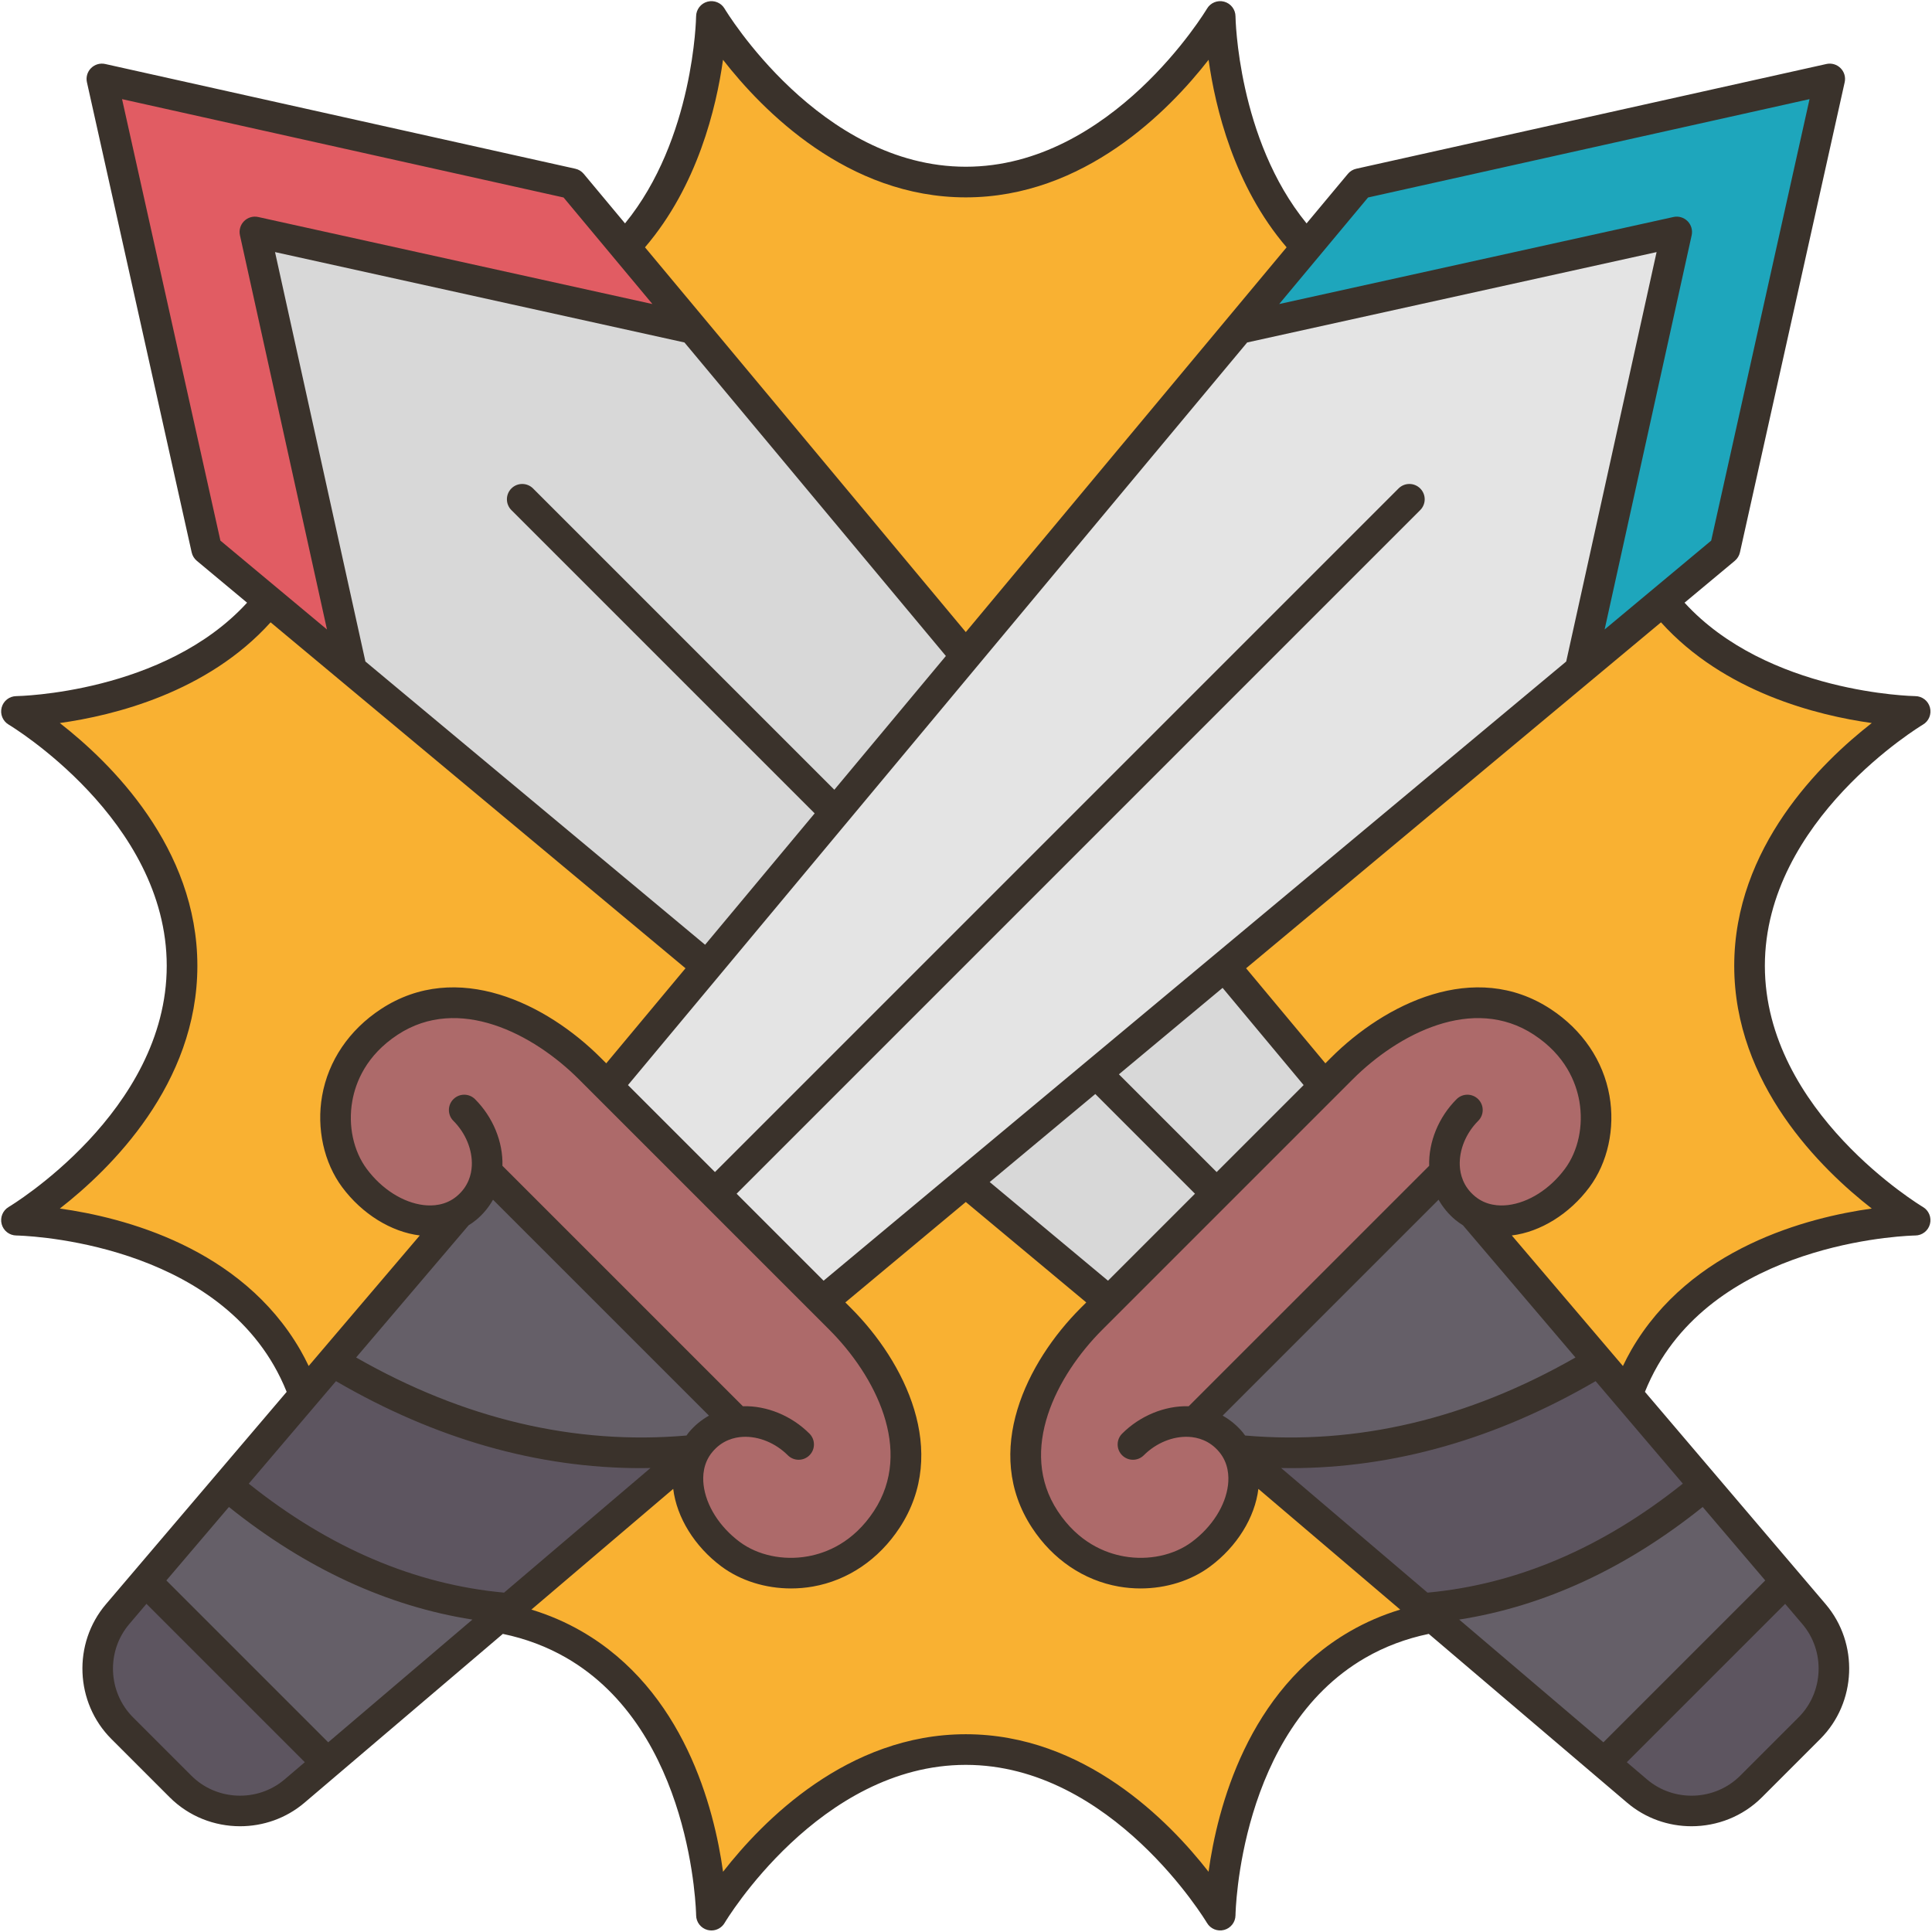
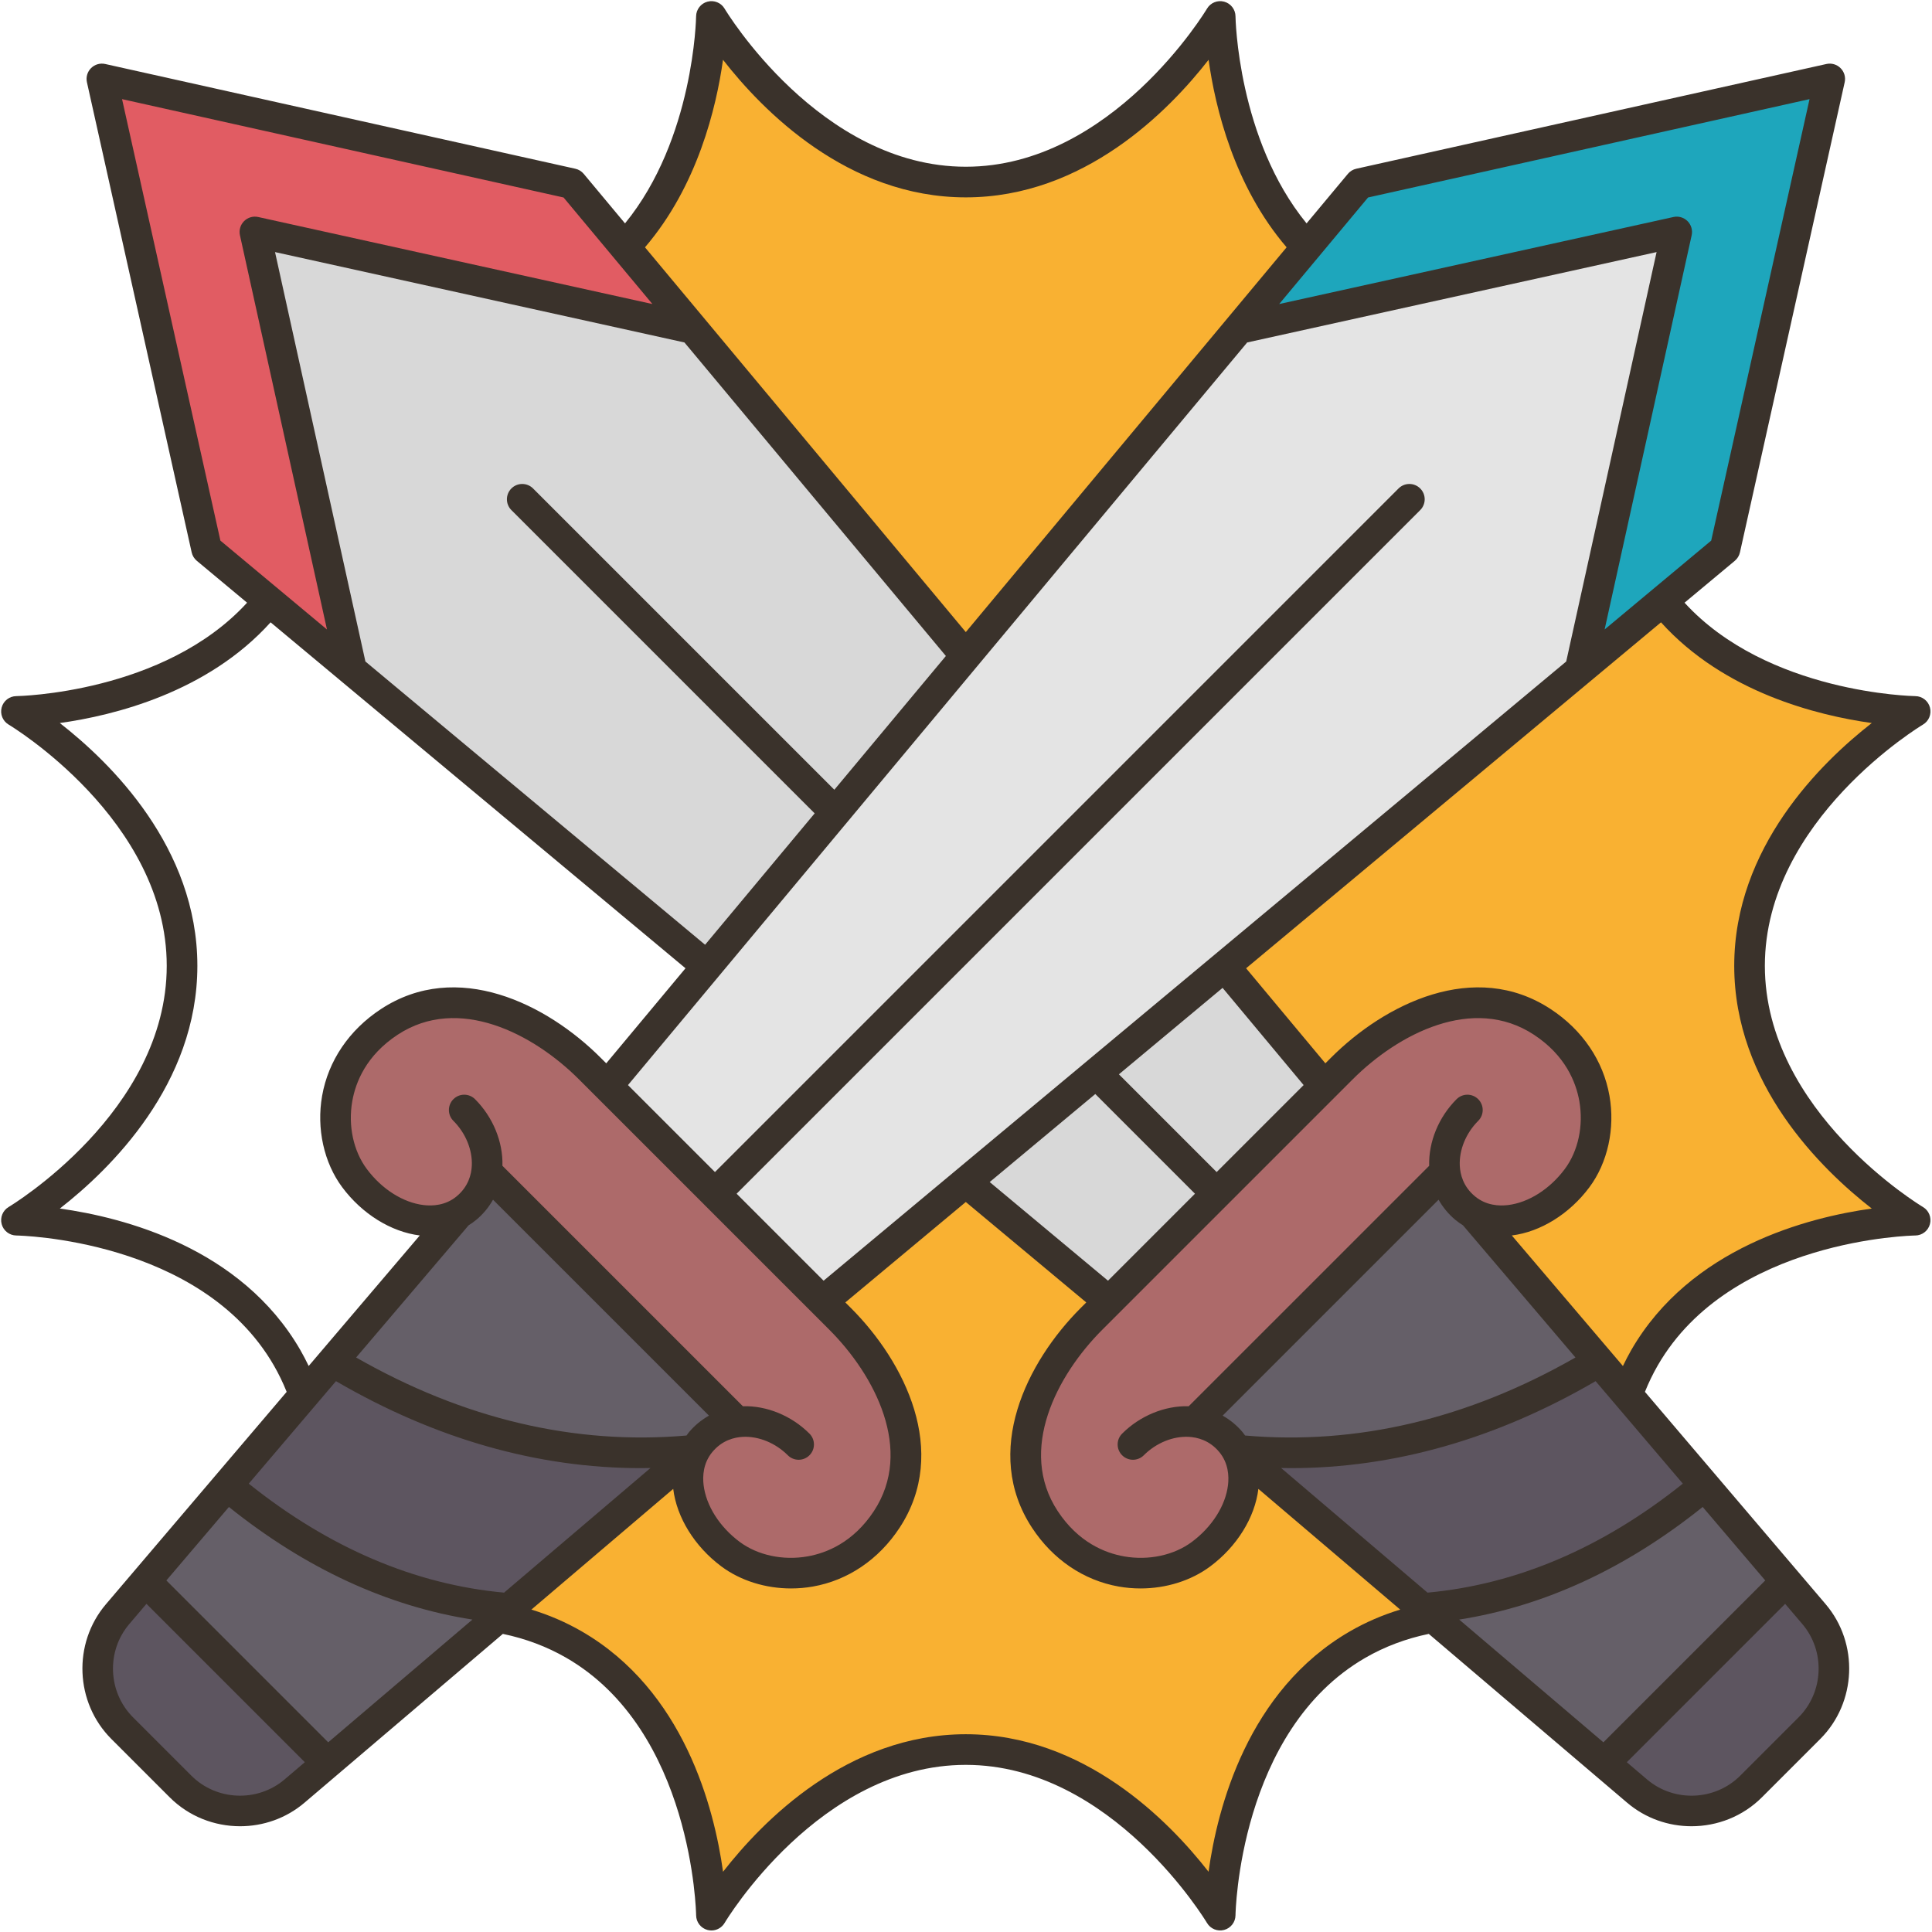
<svg xmlns="http://www.w3.org/2000/svg" width="500" zoomAndPan="magnify" viewBox="0 0 375 375" height="500" preserveAspectRatio="xMidYMid meet" version="1.0">
  <path fill="#f9b132" d="M 276.117 312.207 C 272.742 270.609 239.676 243.664 187.461 229.434 C 141.551 235.035 113.676 266.598 96.762 313.945 C 101.688 314.809 106.645 316.457 111.398 319.207 C 137.762 334.43 138.09 371.73 138.09 371.73 C 138.09 371.73 157.02 339.586 187.461 339.586 C 217.902 339.586 236.836 371.73 236.836 371.73 C 236.836 371.73 237.164 334.43 263.523 319.207 C 268.281 316.457 273.234 314.809 278.16 313.945 Z M 276.117 312.207 " fill-opacity="1" fill-rule="nonzero" />
  <path fill="#f9b132" d="M 339.586 187.461 C 339.586 157.02 371.73 138.09 371.73 138.09 C 371.73 138.09 339.543 137.805 322.766 116.629 L 280.605 113.418 L 237.684 187.559 L 237.684 187.566 C 229.691 241.086 262.84 263.445 315.879 270.746 C 316.738 268.309 317.84 265.895 319.207 263.523 C 334.43 237.164 371.73 236.836 371.73 236.836 C 371.73 236.836 339.586 217.902 339.586 187.461 Z M 339.586 187.461 " fill-opacity="1" fill-rule="nonzero" />
-   <path fill="#f9b132" d="M 94.281 108.242 L 52.168 116.633 C 35.383 137.809 3.195 138.09 3.195 138.09 C 3.195 138.09 35.336 157.02 35.336 187.461 C 35.336 217.902 3.195 236.836 3.195 236.836 C 3.195 236.836 40.492 237.164 55.719 263.523 C 57.086 265.895 58.184 268.309 59.047 270.746 C 108.258 263.312 141.672 242.027 137.242 187.559 Z M 94.281 108.242 " fill-opacity="1" fill-rule="nonzero" />
  <path fill="#f9b132" d="M 253.664 47.93 L 261.625 66.262 L 278.16 72.676 L 187.461 127.328 L 108.66 84.711 L 103.809 67.457 L 121.258 47.93 C 137.852 30.508 138.09 3.195 138.09 3.195 C 138.09 3.195 157.02 35.336 187.461 35.336 C 217.902 35.336 236.836 3.195 236.836 3.195 C 236.836 3.195 237.074 30.508 253.664 47.93 Z M 253.664 47.93 " fill-opacity="1" fill-rule="nonzero" />
  <path fill="#5d5560" d="M 352.098 313.305 C 357.613 319.785 357.227 329.414 351.207 335.426 L 339.883 346.758 C 333.867 352.777 324.238 353.16 317.758 347.648 L 311.383 342.219 C 311.895 321.738 324.289 310.469 346.668 306.93 Z M 352.098 313.305 " fill-opacity="1" fill-rule="nonzero" />
  <path fill="#655f68" d="M 330.871 288.363 L 346.668 306.93 L 311.383 342.219 L 278.16 313.945 L 276.117 312.207 C 280.871 284.145 298.199 274.512 330.871 288.363 Z M 330.871 288.363 " fill-opacity="1" fill-rule="nonzero" />
  <path fill="#5d5560" d="M 315.879 270.746 L 330.871 288.363 C 313.707 302.77 295.461 310.723 276.117 312.207 L 240 281.469 L 240 281.461 C 254.293 264.512 275.488 254.285 310.355 264.262 Z M 315.879 270.746 " fill-opacity="1" fill-rule="nonzero" />
  <path fill="#655f68" d="M 285.934 235.559 L 310.355 264.262 C 287.422 278.141 263.977 283.875 240 281.461 L 239.992 281.461 C 239.703 280.934 239.355 280.438 238.961 279.953 C 237.027 277.621 234.523 276.363 231.871 276.023 L 231.871 276.016 C 227.965 244.859 247.914 231.445 280.473 227.414 C 280.816 230.066 282.062 232.578 284.402 234.512 C 284.895 234.91 285.398 235.262 285.934 235.559 Z M 285.934 235.559 " fill-opacity="1" fill-rule="nonzero" />
  <path fill="#ad6a6a" d="M 285.934 235.559 C 285.398 235.262 284.895 234.91 284.402 234.512 C 282.062 232.578 280.816 230.066 280.473 227.414 L 231.871 276.016 L 231.871 276.023 C 234.523 276.363 237.027 277.621 238.961 279.953 C 239.355 280.438 239.703 280.934 239.992 281.461 L 240 281.461 L 240 281.469 C 243.441 287.539 240.312 296.301 233.129 301.656 C 225.32 307.48 210.902 307.23 202.812 294.918 C 194.246 281.891 201.996 265.852 211.848 255.996 L 215.242 252.602 L 236.152 231.695 L 260.449 207.398 C 270.301 197.543 286.352 189.797 299.375 198.355 C 311.68 206.445 311.934 220.859 306.113 228.676 C 300.758 235.855 292.012 238.984 285.934 235.559 Z M 285.934 235.559 " fill-opacity="1" fill-rule="nonzero" />
  <path fill="#d8d8d8" d="M 237.684 187.566 L 202.457 198.195 L 187.461 229.434 L 215.242 252.602 L 236.152 231.695 L 257.055 210.793 Z M 237.684 187.566 " fill-opacity="1" fill-rule="nonzero" />
  <path fill="#ad6a6a" d="M 163.078 255.996 L 159.68 252.602 L 143.051 220.547 L 117.871 210.793 L 114.477 207.398 C 104.625 197.543 88.574 189.797 75.551 198.355 C 63.246 206.445 62.992 220.859 68.809 228.676 C 74.168 235.855 82.914 238.984 88.988 235.559 L 134.93 281.461 L 134.922 281.461 L 134.922 281.469 C 131.484 287.539 134.613 296.301 141.797 301.656 C 149.605 307.48 164.02 307.23 172.113 294.918 C 180.68 281.891 172.93 265.852 163.078 255.996 Z M 163.078 255.996 " fill-opacity="1" fill-rule="nonzero" />
  <path fill="#655f68" d="M 143.051 276.016 L 143.051 276.023 C 140.398 276.363 137.895 277.621 135.965 279.953 C 135.57 280.438 135.219 280.934 134.93 281.461 L 134.922 281.461 C 104.441 299.145 78.711 298.777 64.566 264.262 L 88.992 235.559 C 89.523 235.262 90.031 234.91 90.52 234.512 C 92.863 232.578 94.109 230.066 94.453 227.414 Z M 143.051 276.016 " fill-opacity="1" fill-rule="nonzero" />
  <path fill="#5d5560" d="M 134.922 281.461 L 134.922 281.469 L 98.805 312.207 C 73.953 318.293 54.129 312.508 44.051 288.363 L 59.047 270.746 L 64.566 264.262 C 87.504 278.141 110.945 283.875 134.922 281.461 Z M 134.922 281.461 " fill-opacity="1" fill-rule="nonzero" />
  <path fill="#655f68" d="M 98.805 312.207 L 96.762 313.945 L 63.543 342.219 C 40.344 343.176 28.828 331.145 28.258 306.93 L 44.051 288.363 C 61.215 302.77 79.465 310.723 98.805 312.207 Z M 98.805 312.207 " fill-opacity="1" fill-rule="nonzero" />
  <path fill="#5d5560" d="M 63.543 342.219 L 57.168 347.648 C 50.688 353.16 41.059 352.777 35.039 346.758 L 23.715 335.426 C 17.699 329.414 17.312 319.785 22.824 313.305 L 28.258 306.93 Z M 63.543 342.219 " fill-opacity="1" fill-rule="nonzero" />
  <path fill="#e15c63" d="M 52.168 116.629 L 40.102 106.57 L 19.777 15.32 L 111.02 35.648 L 121.258 47.93 L 134.477 63.789 L 128.742 131.82 L 68.246 130.027 L 68.238 130.035 Z M 52.168 116.629 " fill-opacity="1" fill-rule="nonzero" />
  <path fill="#d8d8d8" d="M 162.148 157.688 L 137.242 187.559 L 68.238 130.035 L 68.246 130.027 L 49.477 45.027 L 134.477 63.789 L 134.484 63.789 L 187.461 127.328 Z M 162.148 157.688 " fill-opacity="1" fill-rule="nonzero" />
  <path fill="#1ea6bc" d="M 322.766 116.629 L 306.688 130.035 L 306.68 130.027 L 240.445 116.293 L 240.445 63.789 L 253.664 47.93 L 263.902 35.648 L 355.145 15.32 L 334.824 106.57 Z M 322.766 116.629 " fill-opacity="1" fill-rule="nonzero" />
  <path fill="#e4e4e4" d="M 187.461 229.434 L 159.68 252.602 L 117.871 210.793 L 137.242 187.559 L 162.148 157.688 L 187.461 127.328 L 240.438 63.789 L 240.445 63.789 L 325.449 45.027 L 306.68 130.027 L 306.688 130.035 L 237.684 187.559 L 237.684 187.566 L 212.777 208.324 Z M 187.461 229.434 " fill-opacity="1" fill-rule="nonzero" />
  <path fill="#3a322b" d="M 1.684 140.648 C 1.992 140.828 32.363 159.113 32.363 187.461 C 32.363 215.809 1.992 234.094 1.684 234.273 C 0.535 234.953 -0.02 236.312 0.324 237.602 C 0.668 238.891 1.832 239.793 3.164 239.809 C 3.523 239.812 38.969 240.461 53.145 265.012 C 54.094 266.656 54.93 268.383 55.641 270.16 L 20.562 311.379 C 14.09 318.98 14.551 330.469 21.613 337.531 L 32.941 348.859 C 36.668 352.586 41.629 354.473 46.602 354.473 C 51.047 354.473 55.504 352.965 59.094 349.91 L 97.602 317.137 C 102.012 318.051 106.148 319.605 109.914 321.777 C 134.465 335.953 135.113 371.402 135.117 371.754 C 135.129 373.09 136.027 374.254 137.32 374.602 C 137.574 374.668 137.832 374.703 138.09 374.703 C 139.121 374.703 140.105 374.16 140.648 373.238 C 140.828 372.93 159.047 342.559 187.461 342.559 C 215.809 342.559 234.094 372.934 234.273 373.238 C 234.953 374.387 236.312 374.945 237.602 374.598 C 238.891 374.254 239.793 373.094 239.809 371.758 C 239.812 371.402 240.461 335.953 265.012 321.777 C 268.773 319.605 272.914 318.051 277.324 317.137 L 315.828 349.906 C 319.422 352.965 323.875 354.473 328.32 354.473 C 333.293 354.473 338.254 352.586 341.984 348.859 L 353.312 337.531 C 360.371 330.469 360.832 318.98 354.363 311.375 L 319.281 270.156 C 319.996 268.383 320.828 266.652 321.777 265.012 C 335.953 240.461 371.402 239.812 371.758 239.809 C 373.09 239.797 374.254 238.895 374.598 237.605 C 374.945 236.32 374.391 234.957 373.242 234.277 C 372.934 234.098 342.559 215.809 342.559 187.461 C 342.559 159.117 372.934 140.828 373.238 140.648 C 374.391 139.973 374.945 138.613 374.602 137.32 C 374.258 136.031 373.094 135.129 371.758 135.117 C 371.461 135.113 343.086 134.609 326.969 116.984 L 336.727 108.852 C 337.23 108.43 337.582 107.855 337.723 107.215 L 358.051 15.969 C 358.273 14.977 357.973 13.941 357.25 13.223 C 356.531 12.504 355.496 12.199 354.504 12.422 L 263.258 32.75 C 262.617 32.891 262.039 33.242 261.621 33.746 L 253.605 43.359 C 240.223 26.996 239.809 3.414 239.809 3.168 C 239.797 1.832 238.895 0.672 237.605 0.324 C 236.316 -0.023 234.953 0.535 234.277 1.684 C 234.094 1.992 215.809 32.363 187.461 32.363 C 159.113 32.363 140.828 1.992 140.648 1.688 C 139.973 0.535 138.609 -0.02 137.32 0.324 C 136.031 0.668 135.129 1.832 135.113 3.168 C 135.113 3.414 134.699 26.996 121.316 43.359 L 113.301 33.746 C 112.883 33.242 112.309 32.891 111.664 32.75 L 20.422 12.422 C 19.43 12.199 18.395 12.504 17.672 13.223 C 16.953 13.941 16.652 14.977 16.875 15.969 L 37.203 107.215 C 37.344 107.855 37.695 108.43 38.199 108.852 L 47.957 116.984 C 31.84 134.605 3.461 135.113 3.168 135.117 C 1.832 135.129 0.672 136.027 0.324 137.316 C -0.023 138.605 0.535 139.969 1.684 140.648 Z M 70.926 128.398 L 53.383 48.93 L 132.852 66.473 L 183.594 127.328 L 161.945 153.289 L 103.465 94.809 C 102.305 93.648 100.422 93.648 99.262 94.809 C 98.102 95.969 98.102 97.852 99.262 99.012 L 158.125 157.875 L 136.859 183.375 Z M 242.074 66.473 L 321.543 48.93 L 304 128.398 L 159.859 248.582 L 142.977 231.699 L 275.66 99.012 C 276.824 97.852 276.824 95.969 275.66 94.809 C 274.5 93.648 272.621 93.648 271.457 94.809 L 138.773 227.496 L 121.891 210.613 Z M 277.082 309.129 L 248.668 284.941 C 249.277 284.953 249.891 284.965 250.5 284.965 C 270.582 284.965 290.441 279.297 309.707 268.082 L 326.637 287.973 C 311.059 300.434 294.406 307.539 277.082 309.129 Z M 330.492 292.5 L 342.633 306.766 L 311.219 338.18 L 283.23 314.359 C 299.762 311.762 315.617 304.426 330.492 292.5 Z M 241.676 278.633 C 241.535 278.441 241.402 278.246 241.25 278.059 C 240.129 276.703 238.793 275.609 237.316 274.773 L 279.227 232.863 C 280.062 234.34 281.156 235.676 282.512 236.797 C 282.973 237.18 283.461 237.516 283.961 237.828 L 305.797 263.488 C 284.914 275.426 263.371 280.52 241.676 278.633 Z M 286.301 232.215 C 284 230.316 283.422 227.934 283.344 226.266 C 283.199 223.199 284.535 219.941 286.922 217.555 C 288.082 216.395 288.082 214.516 286.922 213.352 C 285.758 212.191 283.879 212.191 282.719 213.352 C 279.234 216.836 277.266 221.648 277.402 226.281 L 230.73 272.949 C 226.105 272.816 221.285 274.785 217.805 278.266 C 216.645 279.426 216.645 281.309 217.805 282.469 C 218.965 283.629 220.848 283.629 222.008 282.469 C 224.395 280.082 227.648 278.742 230.719 278.891 C 232.387 278.973 234.77 279.547 236.668 281.848 C 238.441 283.992 238.562 286.512 238.355 288.25 C 237.875 292.246 235.254 296.367 231.352 299.277 C 227.863 301.879 222.938 302.934 218.18 302.094 C 214.52 301.449 209.309 299.398 205.293 293.289 C 197.527 281.473 205.102 266.949 213.953 258.102 L 262.555 209.5 C 271.402 200.652 285.926 193.074 297.742 200.844 C 303.848 204.859 305.898 210.066 306.547 213.727 C 307.383 218.484 306.332 223.41 303.73 226.902 C 300.82 230.805 296.699 233.422 292.703 233.902 C 290.965 234.113 288.445 233.988 286.301 232.215 Z M 212.598 212.348 L 231.945 231.699 L 215.062 248.582 L 192.102 229.434 Z M 236.152 227.496 L 217.18 208.523 L 237.305 191.746 L 253.035 210.613 Z M 136.672 233.797 C 136.672 233.797 136.672 233.801 136.672 233.801 L 160.973 258.102 C 169.82 266.949 177.395 281.473 169.629 293.289 C 165.613 299.398 160.406 301.449 156.742 302.094 C 151.984 302.934 147.062 301.879 143.57 299.277 C 139.668 296.367 137.051 292.246 136.57 288.25 C 136.359 286.512 136.48 283.992 138.254 281.848 C 140.156 279.547 142.539 278.973 144.203 278.891 C 147.273 278.746 150.527 280.082 152.914 282.469 C 154.074 283.629 155.957 283.629 157.117 282.469 C 158.277 281.309 158.277 279.426 157.117 278.266 C 153.637 274.785 148.824 272.812 144.191 272.949 L 97.523 226.281 C 97.66 221.648 95.688 216.836 92.207 213.352 C 91.043 212.191 89.164 212.191 88.004 213.352 C 86.84 214.516 86.84 216.395 88.004 217.555 C 90.387 219.941 91.723 223.199 91.578 226.27 C 91.5 227.934 90.922 230.316 88.625 232.215 C 86.48 233.988 83.957 234.109 82.219 233.902 C 78.227 233.422 74.102 230.805 71.195 226.898 C 68.594 223.41 67.539 218.484 68.379 213.727 C 69.023 210.066 71.074 204.859 77.184 200.84 C 88.996 193.074 103.523 200.648 112.371 209.5 Z M 90.961 237.828 C 91.461 237.516 91.949 237.18 92.41 236.797 C 93.77 235.676 94.859 234.34 95.695 232.863 L 137.609 274.773 C 136.129 275.609 134.793 276.703 133.672 278.059 C 133.52 278.246 133.391 278.441 133.25 278.633 C 111.559 280.516 90.008 275.426 69.125 263.488 Z M 65.215 268.082 C 84.484 279.297 104.344 284.965 124.422 284.965 C 125.035 284.965 125.645 284.953 126.258 284.941 L 97.84 309.129 C 80.52 307.539 63.867 300.434 48.285 287.977 Z M 91.695 314.359 L 63.707 338.18 L 32.293 306.766 L 44.434 292.504 C 59.305 304.426 75.16 311.762 91.695 314.359 Z M 55.242 345.383 C 49.977 349.859 42.027 349.543 37.145 344.656 L 25.816 333.328 C 20.93 328.441 20.609 320.492 25.09 315.23 L 28.426 311.305 L 59.164 342.043 Z M 262.039 316.633 C 242.148 328.117 236.297 350.938 234.578 363.309 C 226.906 353.453 210.43 336.613 187.461 336.613 C 164.492 336.613 148.02 353.453 140.344 363.309 C 138.625 350.938 132.777 328.117 112.887 316.633 C 109.832 314.871 106.57 313.465 103.141 312.422 L 130.672 288.992 C 131.352 294.562 134.844 300.188 140.02 304.043 C 143.742 306.816 148.59 308.316 153.547 308.316 C 154.957 308.316 156.371 308.195 157.773 307.949 C 164.578 306.75 170.555 302.703 174.598 296.555 C 184.328 281.754 175.602 264.324 165.176 253.898 L 164.078 252.801 L 187.461 233.305 L 210.844 252.801 L 209.746 253.898 C 199.32 264.324 190.598 281.754 200.328 296.555 C 204.367 302.703 210.344 306.75 217.148 307.949 C 218.551 308.195 219.969 308.316 221.375 308.316 C 226.332 308.316 231.18 306.816 234.902 304.043 C 240.078 300.188 243.57 294.562 244.25 288.992 L 271.781 312.422 C 268.352 313.465 265.09 314.871 262.039 316.633 Z M 349.109 333.328 L 337.781 344.656 C 332.895 349.543 324.945 349.863 319.684 345.383 L 315.762 342.043 L 346.496 311.309 L 349.836 315.23 C 354.312 320.492 353.996 328.441 349.109 333.328 Z M 363.312 140.34 C 353.457 148.016 336.613 164.492 336.613 187.461 C 336.613 210.43 353.453 226.906 363.309 234.578 C 350.938 236.301 328.113 242.148 316.629 262.039 C 316.051 263.047 315.516 264.086 315.008 265.141 L 293.441 239.801 C 299.012 239.117 304.637 235.625 308.496 230.453 C 312.055 225.672 313.516 219.035 312.398 212.695 C 311.199 205.891 307.152 199.918 301.004 195.875 C 286.203 186.145 268.777 194.867 258.348 205.297 L 257.254 206.391 L 241.867 187.941 L 322.398 120.793 C 334.664 134.395 352.781 138.871 363.312 140.34 Z M 265.539 38.332 L 351.23 19.242 L 332.141 104.934 L 311.457 122.18 L 328.352 45.664 C 328.566 44.672 328.266 43.641 327.551 42.922 C 326.832 42.203 325.797 41.902 324.809 42.121 L 248.293 59.012 Z M 140.336 11.605 C 148.008 21.461 164.488 38.309 187.461 38.309 C 210.434 38.309 226.914 21.461 234.586 11.605 C 235.887 20.898 239.535 36.109 249.73 48.004 L 187.461 122.688 L 125.191 48.004 C 135.387 36.109 139.035 20.898 140.336 11.605 Z M 23.691 19.242 L 109.387 38.332 L 126.629 59.012 L 50.117 42.121 C 49.125 41.902 48.09 42.203 47.375 42.922 C 46.656 43.641 46.355 44.672 46.574 45.664 L 63.465 122.18 L 42.781 104.934 Z M 52.523 120.793 L 133.055 187.941 L 117.672 206.391 L 116.574 205.297 C 106.145 194.867 88.719 186.145 73.918 195.875 C 67.77 199.918 63.723 205.891 62.523 212.695 C 61.406 219.035 62.867 225.672 66.43 230.453 C 70.285 235.625 75.91 239.117 81.48 239.801 L 59.914 265.137 C 59.41 264.086 58.871 263.047 58.293 262.039 C 46.809 242.148 23.988 236.301 11.617 234.578 C 21.469 226.906 38.309 210.43 38.309 187.461 C 38.309 164.492 21.465 148.016 11.609 140.34 C 22.145 138.871 40.258 134.395 52.523 120.793 Z M 52.523 120.793 " fill-opacity="1" fill-rule="nonzero" />
</svg>